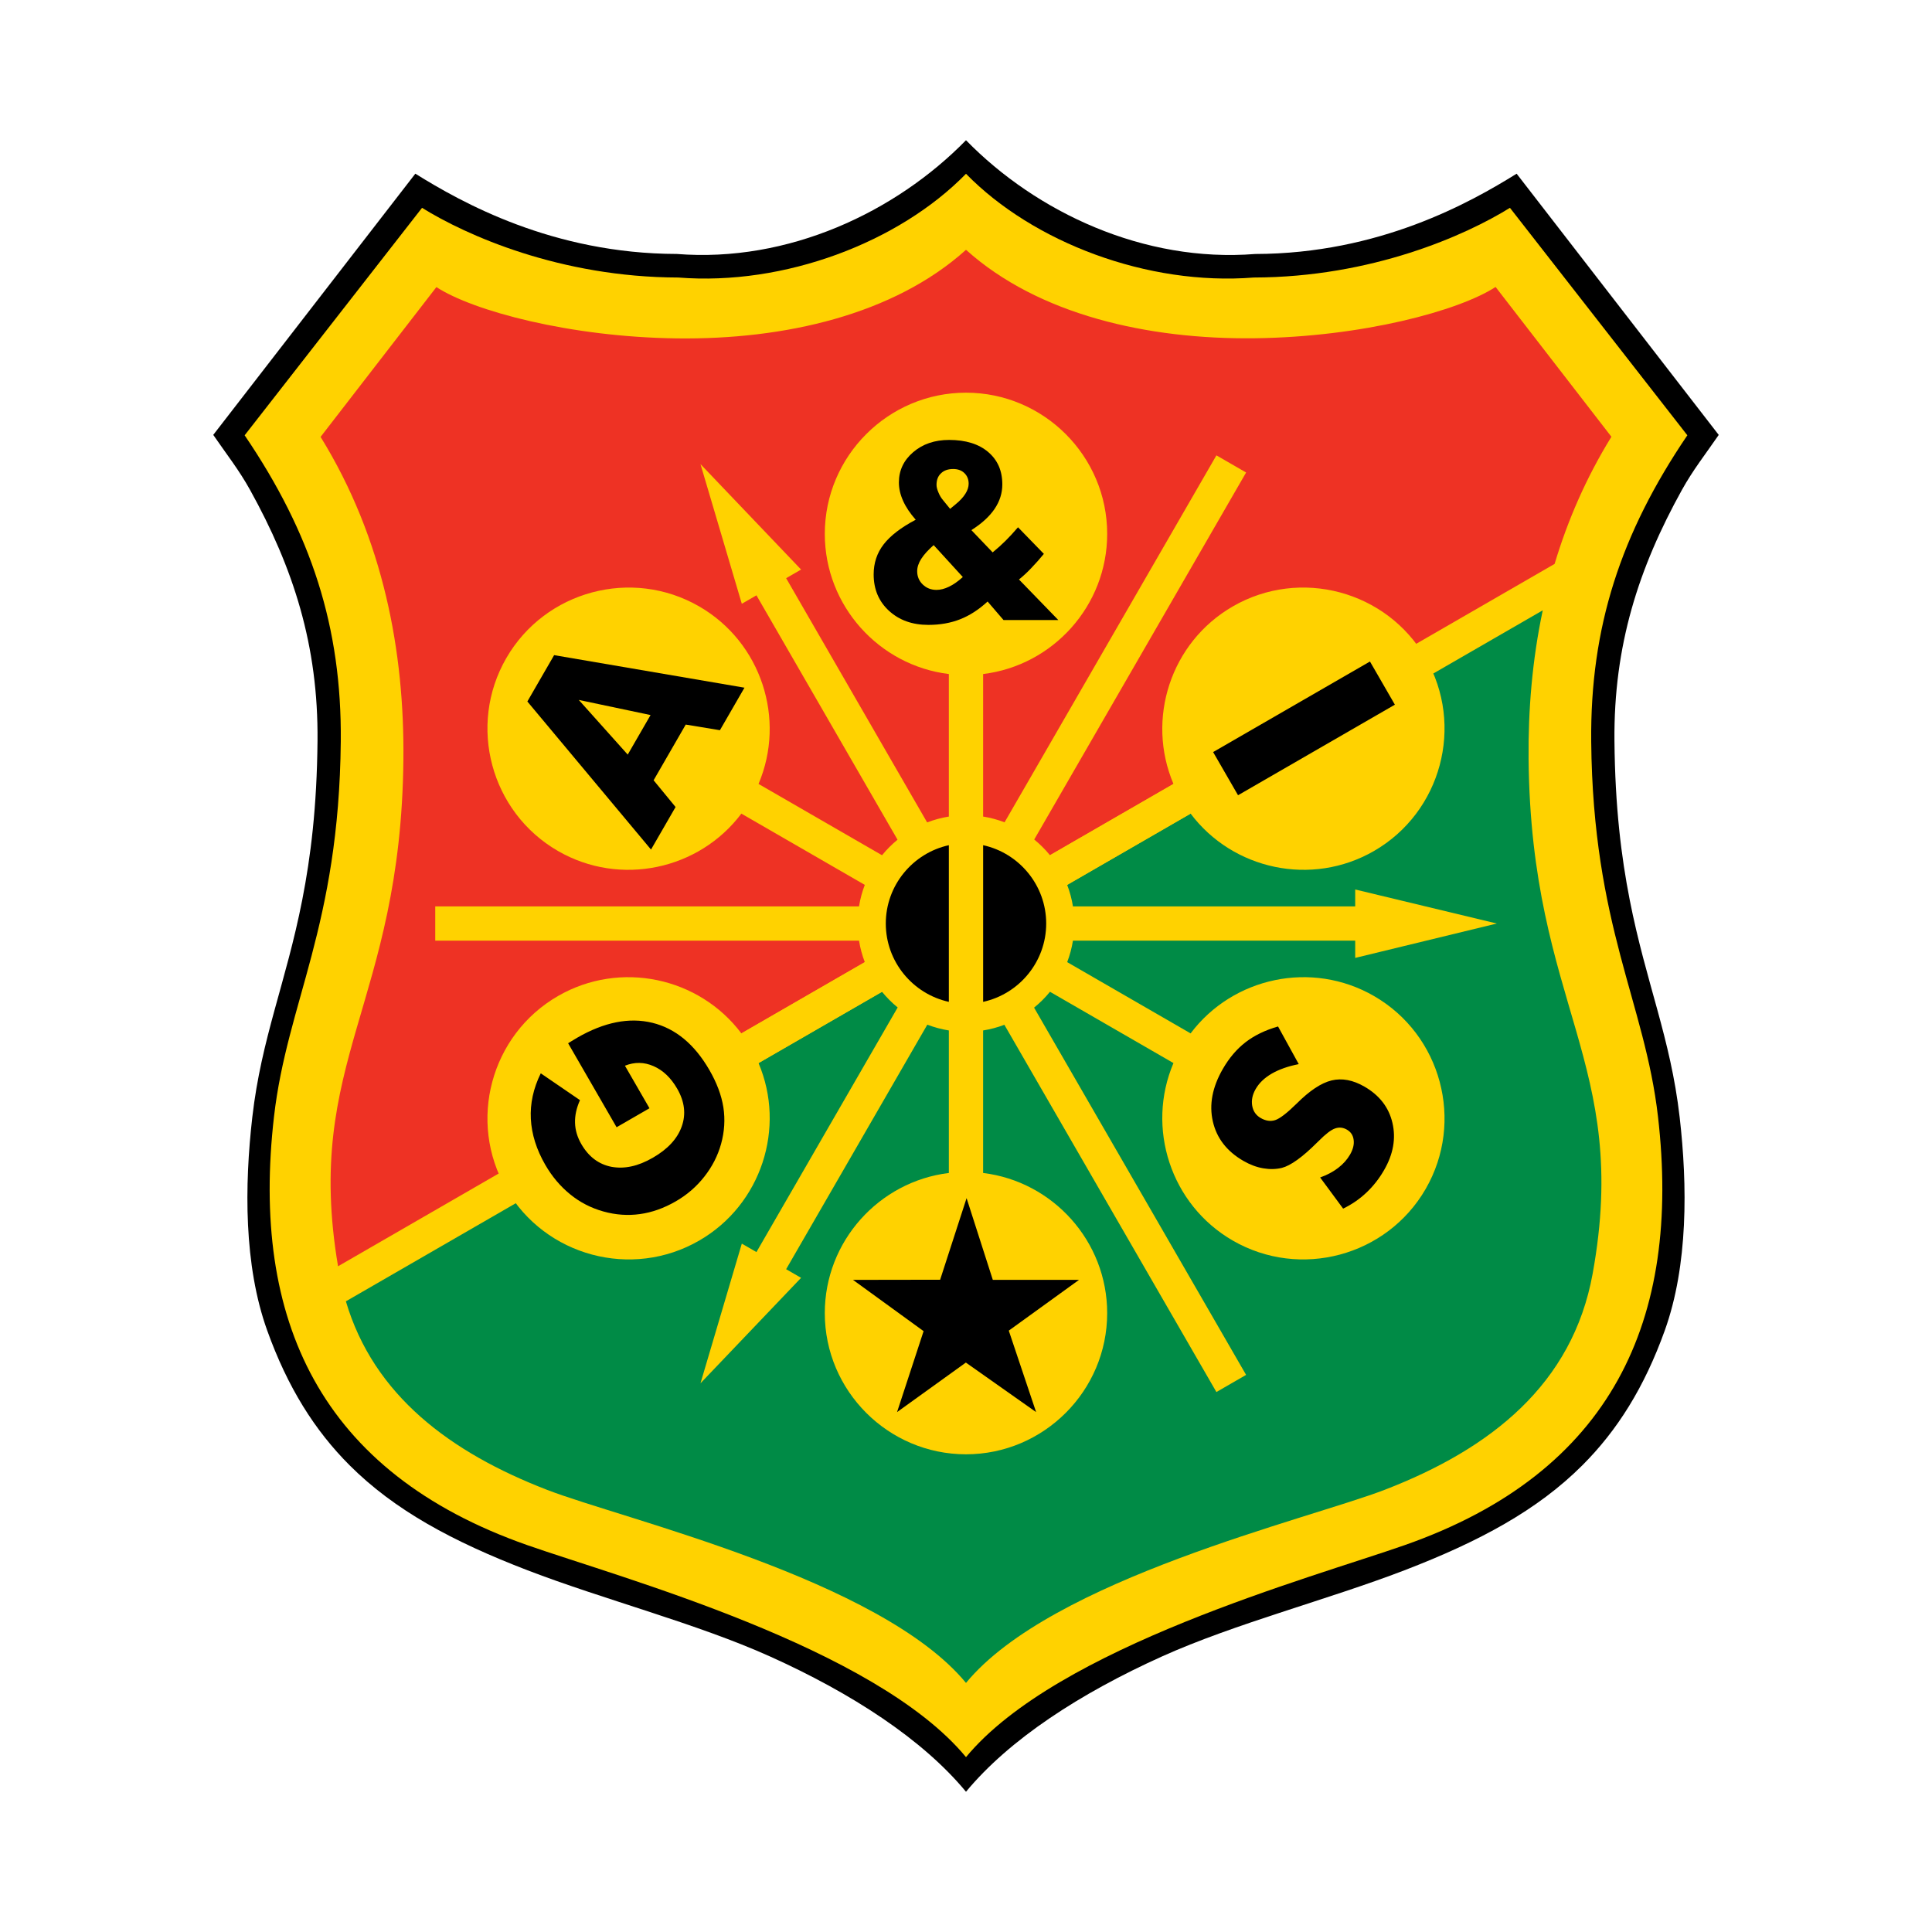
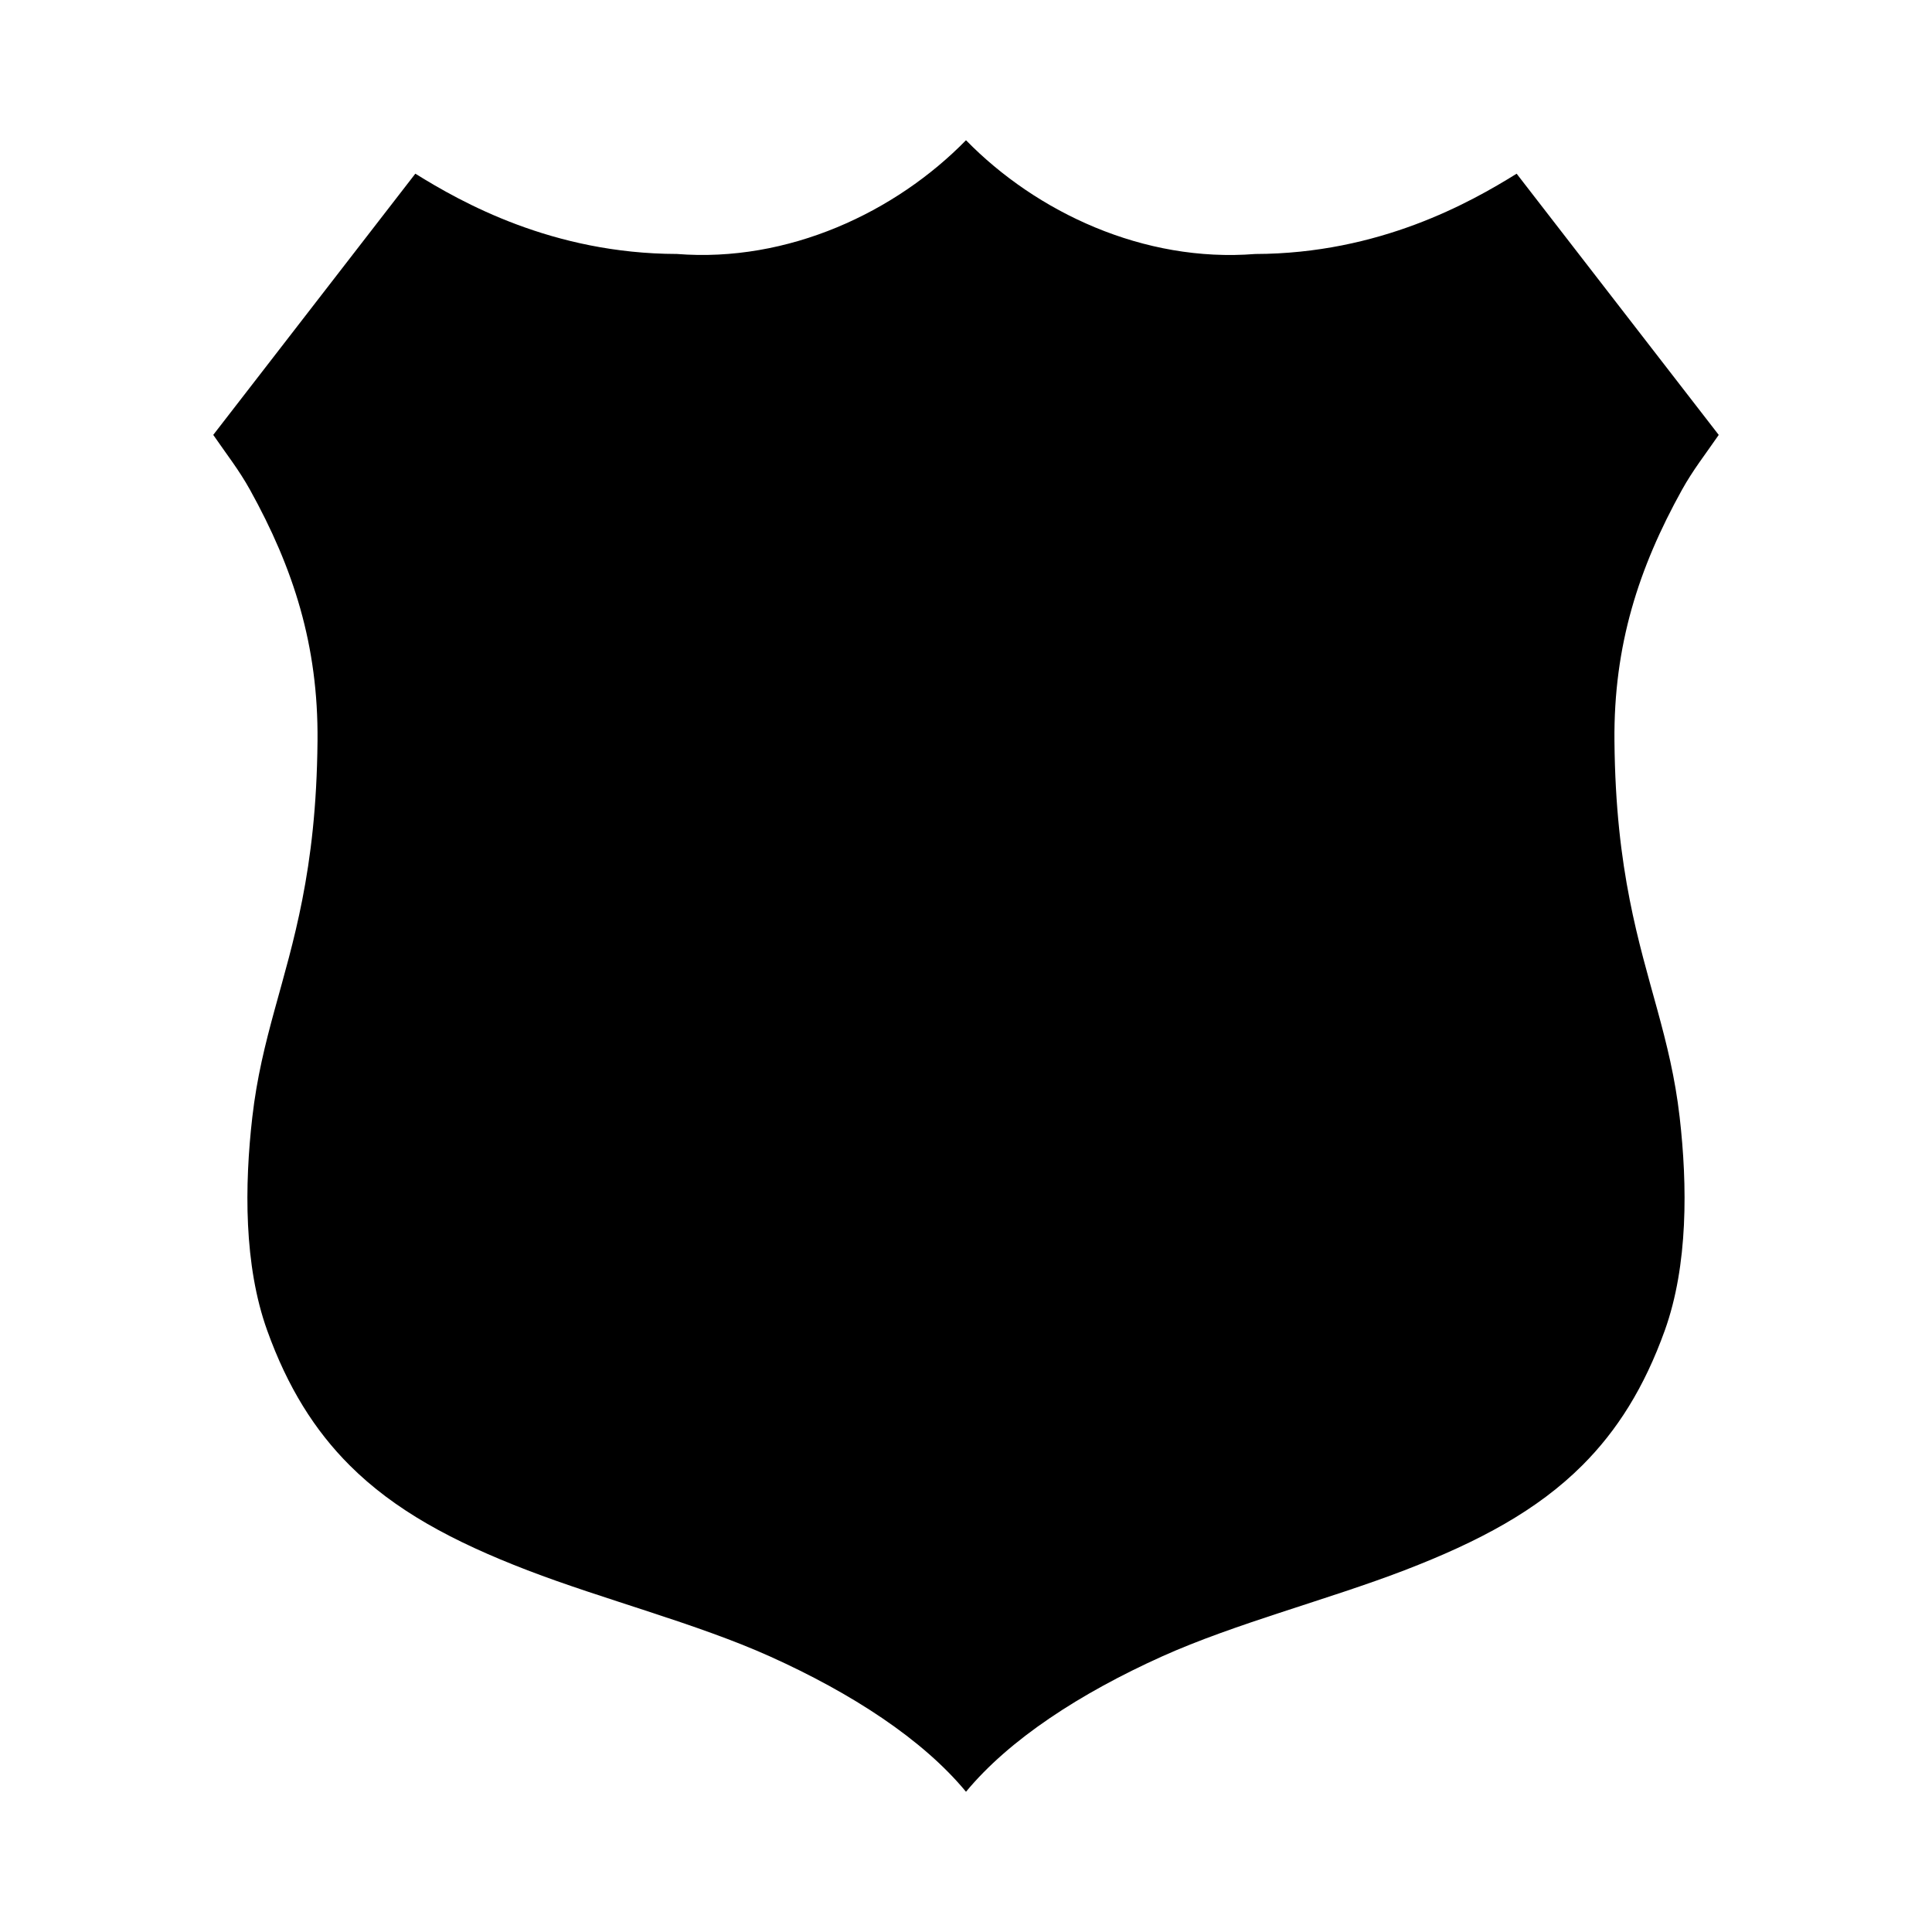
<svg xmlns="http://www.w3.org/2000/svg" version="1.0" id="Layer_1" x="0px" y="0px" width="192.756px" height="192.756px" viewBox="0 0 192.756 192.756" enable-background="new 0 0 192.756 192.756" xml:space="preserve">
  <g>
    <polygon fill-rule="evenodd" clip-rule="evenodd" fill="#FFFFFF" points="0,0 192.756,0 192.756,192.756 0,192.756 0,0  " />
    <path fill-rule="evenodd" clip-rule="evenodd" d="M96.378,178.764c-4.325-5.23-11.39-9.822-19.557-13.5   c-7.266-3.273-16.584-5.674-24.183-8.594c-7.498-2.883-13.279-6.002-17.756-10.477c-3.481-3.48-6.185-7.77-8.229-13.467   c-2.329-6.488-2.263-14.453-1.479-21.275c0.907-7.895,3.361-13.402,4.983-21.678c0.841-4.293,1.459-9.236,1.522-15.846   c0.09-9.538-2.417-17.268-6.733-25.053c-1.1-1.985-2.326-3.53-3.67-5.485l20.162-26.061c4.62,2.872,13.691,7.983,26.084,8.01   c11.115,0.885,21.832-4.163,28.855-11.347c7.022,7.187,17.739,12.235,28.854,11.35c12.394-0.026,21.464-5.139,26.084-8.011   l20.163,26.062c-1.345,1.954-2.571,3.5-3.671,5.484c-4.316,7.785-6.822,15.515-6.733,25.053c0.063,6.609,0.682,11.552,1.522,15.846   c1.622,8.275,4.076,13.783,4.983,21.679c0.783,6.82,0.849,14.785-1.479,21.275c-2.045,5.697-4.747,9.986-8.229,13.465   c-4.477,4.475-10.258,7.594-17.756,10.477c-7.6,2.922-16.917,5.32-24.184,8.594C107.768,168.945,100.702,173.537,96.378,178.764   L96.378,178.764z" />
-     <path fill-rule="evenodd" clip-rule="evenodd" fill="#FFD200" d="M96.378,175.309c-9.091-10.99-34.467-17.889-43.779-21.154   c-20.694-7.26-27.593-22.471-25.262-42.75c1.312-11.42,6.487-18.996,6.662-37.426c0.109-11.399-2.945-20.758-9.591-30.549   l17.699-22.695c4.401,2.734,13.765,6.929,25.569,6.954c10.585,0.843,22.013-3.506,28.702-10.35   c6.688,6.843,18.117,11.192,28.702,10.35c11.803-0.025,21.168-4.22,25.567-6.955l17.701,22.695   c-6.646,9.791-9.701,19.149-9.593,30.549c0.176,18.431,5.35,26.007,6.663,37.427c2.331,20.279-4.569,35.49-25.262,42.75   C130.845,157.42,105.468,164.318,96.378,175.309L96.378,175.309z" />
-     <path fill-rule="evenodd" clip-rule="evenodd" fill="#EE3224" d="M33.727,126.336c-3.462-20.484,6.289-26.162,6.521-50.591   c0.102-10.635-1.952-21.934-8.263-32.156L43.54,28.643c3.655,2.38,13.295,4.985,24.007,5.119   c10.711,0.134,21.62-2.349,28.831-8.838c7.211,6.475,18.119,8.958,28.831,8.824c10.712-0.134,20.352-2.739,24.006-5.118   l11.556,14.946c-2.526,4.093-4.37,8.358-5.667,12.685L33.727,126.336L33.727,126.336z" />
-     <path fill-rule="evenodd" clip-rule="evenodd" fill="#008B46" d="M96.378,167.904c-8.542-10.352-34.182-16.32-41.793-19.26   c-9.658-3.73-17.303-9.43-20.076-18.811l119.412-68.942c-1.056,4.975-1.459,9.976-1.414,14.839   c0.236,24.728,10.227,30.241,6.391,51.351c-2.006,11.035-10.163,17.469-20.727,21.549   C130.559,151.568,104.92,157.539,96.378,167.904L96.378,167.904z" />
-     <path fill-rule="evenodd" clip-rule="evenodd" fill="#FFD200" d="M75.678,78.213c2.744-6.45,0.297-14.121-5.921-17.711   c-6.719-3.879-15.364-1.562-19.244,5.157c-3.879,6.719-1.563,15.363,5.156,19.244c6.218,3.589,14.085,1.873,18.298-3.728   l12.314,7.11c-0.262,0.684-0.458,1.401-0.576,2.145H43.425v3.42h42.281c0.119,0.742,0.313,1.458,0.576,2.142l-12.314,7.109   c-4.213-5.6-12.08-7.316-18.298-3.727c-6.719,3.879-9.036,12.523-5.156,19.244c3.879,6.719,12.524,9.035,19.244,5.156   c6.218-3.59,8.665-11.262,5.921-17.711l12.32-7.111c0.467,0.572,0.99,1.096,1.562,1.562l-14.09,24.404l-1.46-0.842l-4.123,13.934   l10.036-10.52l-1.491-0.861l14.086-24.398c0.686,0.264,1.405,0.459,2.148,0.578v14.219c-6.957,0.848-12.377,6.803-12.377,13.982   c0,7.758,6.329,14.086,14.087,14.086s14.087-6.328,14.087-14.086c0-7.18-5.42-13.135-12.377-13.982v-14.219   c0.734-0.117,1.443-0.309,2.12-0.566l21.155,36.641l2.962-1.711l-21.153-36.641c0.581-0.471,1.113-1.002,1.586-1.582l12.32,7.113   c-2.744,6.449-0.298,14.121,5.921,17.711c6.72,3.879,15.364,1.562,19.243-5.156c3.88-6.721,1.563-15.365-5.156-19.244   c-6.218-3.59-14.084-1.873-18.298,3.727l-12.314-7.109c0.263-0.683,0.456-1.4,0.575-2.142h28.161v1.721l14.128-3.431l-14.128-3.396   v1.686h-28.161c-0.118-0.743-0.313-1.46-0.576-2.145l12.315-7.11c4.214,5.601,12.08,7.317,18.298,3.728   c6.72-3.88,9.036-12.525,5.156-19.244c-3.879-6.72-12.523-9.037-19.243-5.157c-6.219,3.59-8.665,11.261-5.921,17.71l-12.321,7.114   c-0.47-0.575-0.996-1.1-1.571-1.568l21.14-36.616l-2.962-1.71l-21.137,36.611c-0.683-0.262-1.398-0.456-2.139-0.575V67.249   c6.957-0.848,12.377-6.803,12.377-13.983c0-7.759-6.328-14.088-14.087-14.088s-14.087,6.329-14.087,14.088   c0,7.18,5.42,13.135,12.377,13.983v14.219c-0.75,0.121-1.475,0.318-2.166,0.585L78.433,57.686l1.491-0.861l-10.037-10.52   l4.124,13.934l1.46-0.843l14.076,24.381c-0.566,0.463-1.085,0.983-1.547,1.55L75.678,78.213L75.678,78.213z" />
    <path fill-rule="evenodd" clip-rule="evenodd" d="M98.088,84.325c3.59,0.787,6.291,3.996,6.291,7.815s-2.701,7.028-6.291,7.815   V84.325L98.088,84.325z M94.667,99.955c-3.589-0.787-6.291-3.995-6.291-7.815s2.701-7.029,6.291-7.815V99.955L94.667,99.955z    M139.167,70.306l-15.648,9.035l-2.486-4.307l15.648-9.035L139.167,70.306L139.167,70.306z M64.799,110.57l-3.281,1.895   l-4.837-8.379l0.347-0.215l0.56-0.338c2.692-1.555,5.193-2.051,7.499-1.488c2.307,0.566,4.204,2.137,5.692,4.715   c0.364,0.629,0.661,1.252,0.896,1.873c0.234,0.621,0.398,1.232,0.496,1.844c0.186,1.213,0.11,2.428-0.23,3.654   c-0.328,1.174-0.882,2.264-1.667,3.26c-0.781,0.998-1.732,1.822-2.852,2.467c-1.174,0.678-2.363,1.104-3.569,1.27   c-1.205,0.17-2.421,0.084-3.648-0.258c-1.229-0.342-2.335-0.91-3.319-1.711c-0.983-0.799-1.812-1.781-2.483-2.943   c-0.88-1.523-1.361-3.053-1.441-4.582s0.25-3.049,0.99-4.549l3.912,2.676c-0.353,0.791-0.517,1.549-0.493,2.273   c0.021,0.721,0.231,1.424,0.625,2.107c0.733,1.27,1.74,2.027,3.025,2.275c0.635,0.113,1.295,0.102,1.976-0.047   c0.679-0.145,1.395-0.434,2.142-0.865c1.483-0.855,2.445-1.896,2.879-3.121c0.437-1.227,0.285-2.482-0.456-3.766   c-0.625-1.084-1.408-1.832-2.352-2.246c-0.944-0.416-1.897-0.43-2.861-0.045L64.799,110.57L64.799,110.57z M64.907,71.341   l-2.278,3.946l-4.885-5.456L64.907,71.341L64.907,71.341z M74.276,68.611l-18.991-3.247l-2.67,4.625l12.337,14.771l2.45-4.244   l-2.192-2.668l3.206-5.557l3.411,0.562L74.276,68.611L74.276,68.611z M129.576,106.168c-1.076,0.213-1.972,0.531-2.692,0.947   c-0.719,0.418-1.254,0.926-1.604,1.533c-0.325,0.564-0.44,1.117-0.349,1.666c0.093,0.547,0.374,0.957,0.845,1.229   c0.504,0.291,0.987,0.363,1.45,0.211c0.464-0.152,1.178-0.699,2.14-1.645c1.289-1.291,2.449-2.062,3.487-2.314   c1.039-0.25,2.132-0.045,3.278,0.617c1.502,0.867,2.436,2.076,2.794,3.623c0.361,1.547,0.083,3.117-0.835,4.705   c-0.49,0.85-1.075,1.598-1.759,2.242c-0.683,0.646-1.457,1.182-2.327,1.602l-2.293-3.107c0.69-0.248,1.29-0.564,1.794-0.953   c0.505-0.387,0.899-0.83,1.189-1.332c0.299-0.52,0.421-1.008,0.359-1.465c-0.056-0.457-0.282-0.799-0.674-1.023   c-0.377-0.219-0.77-0.26-1.17-0.121c-0.405,0.137-0.946,0.551-1.629,1.24l-0.168,0.162c-1.471,1.469-2.647,2.312-3.528,2.537   c-0.583,0.139-1.204,0.152-1.861,0.039s-1.312-0.359-1.967-0.738c-1.653-0.953-2.671-2.268-3.051-3.941   c-0.384-1.676-0.051-3.42,1-5.24c0.634-1.098,1.39-1.984,2.271-2.664c0.88-0.678,1.959-1.201,3.235-1.566L129.576,106.168   L129.576,106.168z M94.792,50.768l0.581-0.48c0.411-0.338,0.727-0.679,0.945-1.027c0.218-0.344,0.325-0.679,0.325-0.998   c0-0.43-0.138-0.78-0.419-1.056c-0.278-0.274-0.654-0.414-1.122-0.414c-0.528,0-0.932,0.146-1.22,0.433   c-0.297,0.272-0.445,0.658-0.445,1.16c0,0.196,0.063,0.449,0.193,0.752c0.126,0.307,0.281,0.56,0.461,0.768L94.792,50.768   L94.792,50.768z M96.061,57.571l-2.909-3.185c-0.554,0.486-0.964,0.941-1.236,1.365s-0.408,0.837-0.408,1.239   c0,0.527,0.187,0.97,0.556,1.326c0.37,0.357,0.828,0.538,1.368,0.538c0.395,0,0.812-0.105,1.249-0.317   C95.117,58.33,95.579,58.006,96.061,57.571L96.061,57.571z M100.125,61.865l-1.593-1.852c-0.872,0.806-1.785,1.396-2.733,1.769   c-0.951,0.376-2.009,0.563-3.178,0.563c-1.599,0-2.907-0.468-3.928-1.407c-1.02-0.938-1.528-2.148-1.528-3.63   c0-1.134,0.331-2.136,0.998-2.999c0.667-0.863,1.735-1.685,3.198-2.455c-0.56-0.635-0.98-1.26-1.258-1.883   c-0.281-0.623-0.42-1.232-0.42-1.833c0-1.2,0.474-2.208,1.425-3.023c0.951-0.815,2.145-1.223,3.586-1.223   c1.646,0,2.941,0.398,3.889,1.198c0.468,0.395,0.821,0.862,1.062,1.399c0.237,0.541,0.357,1.157,0.357,1.845   c0,0.866-0.257,1.678-0.771,2.439c-0.516,0.762-1.287,1.466-2.316,2.117l2.123,2.221c0.471-0.385,0.894-0.768,1.276-1.146   c0.382-0.379,0.803-0.832,1.254-1.359l2.579,2.654c-0.404,0.493-0.822,0.967-1.258,1.419c-0.363,0.389-0.771,0.767-1.224,1.137   l3.925,4.047H100.125L100.125,61.865z M96.436,119.539l2.617,8.154h8.6l-7.007,5.064l2.726,8.127l-7.008-4.941l-6.864,4.941   l2.647-8.076l-7.043-5.115l8.693-0.014L96.436,119.539L96.436,119.539z" />
  </g>
</svg>